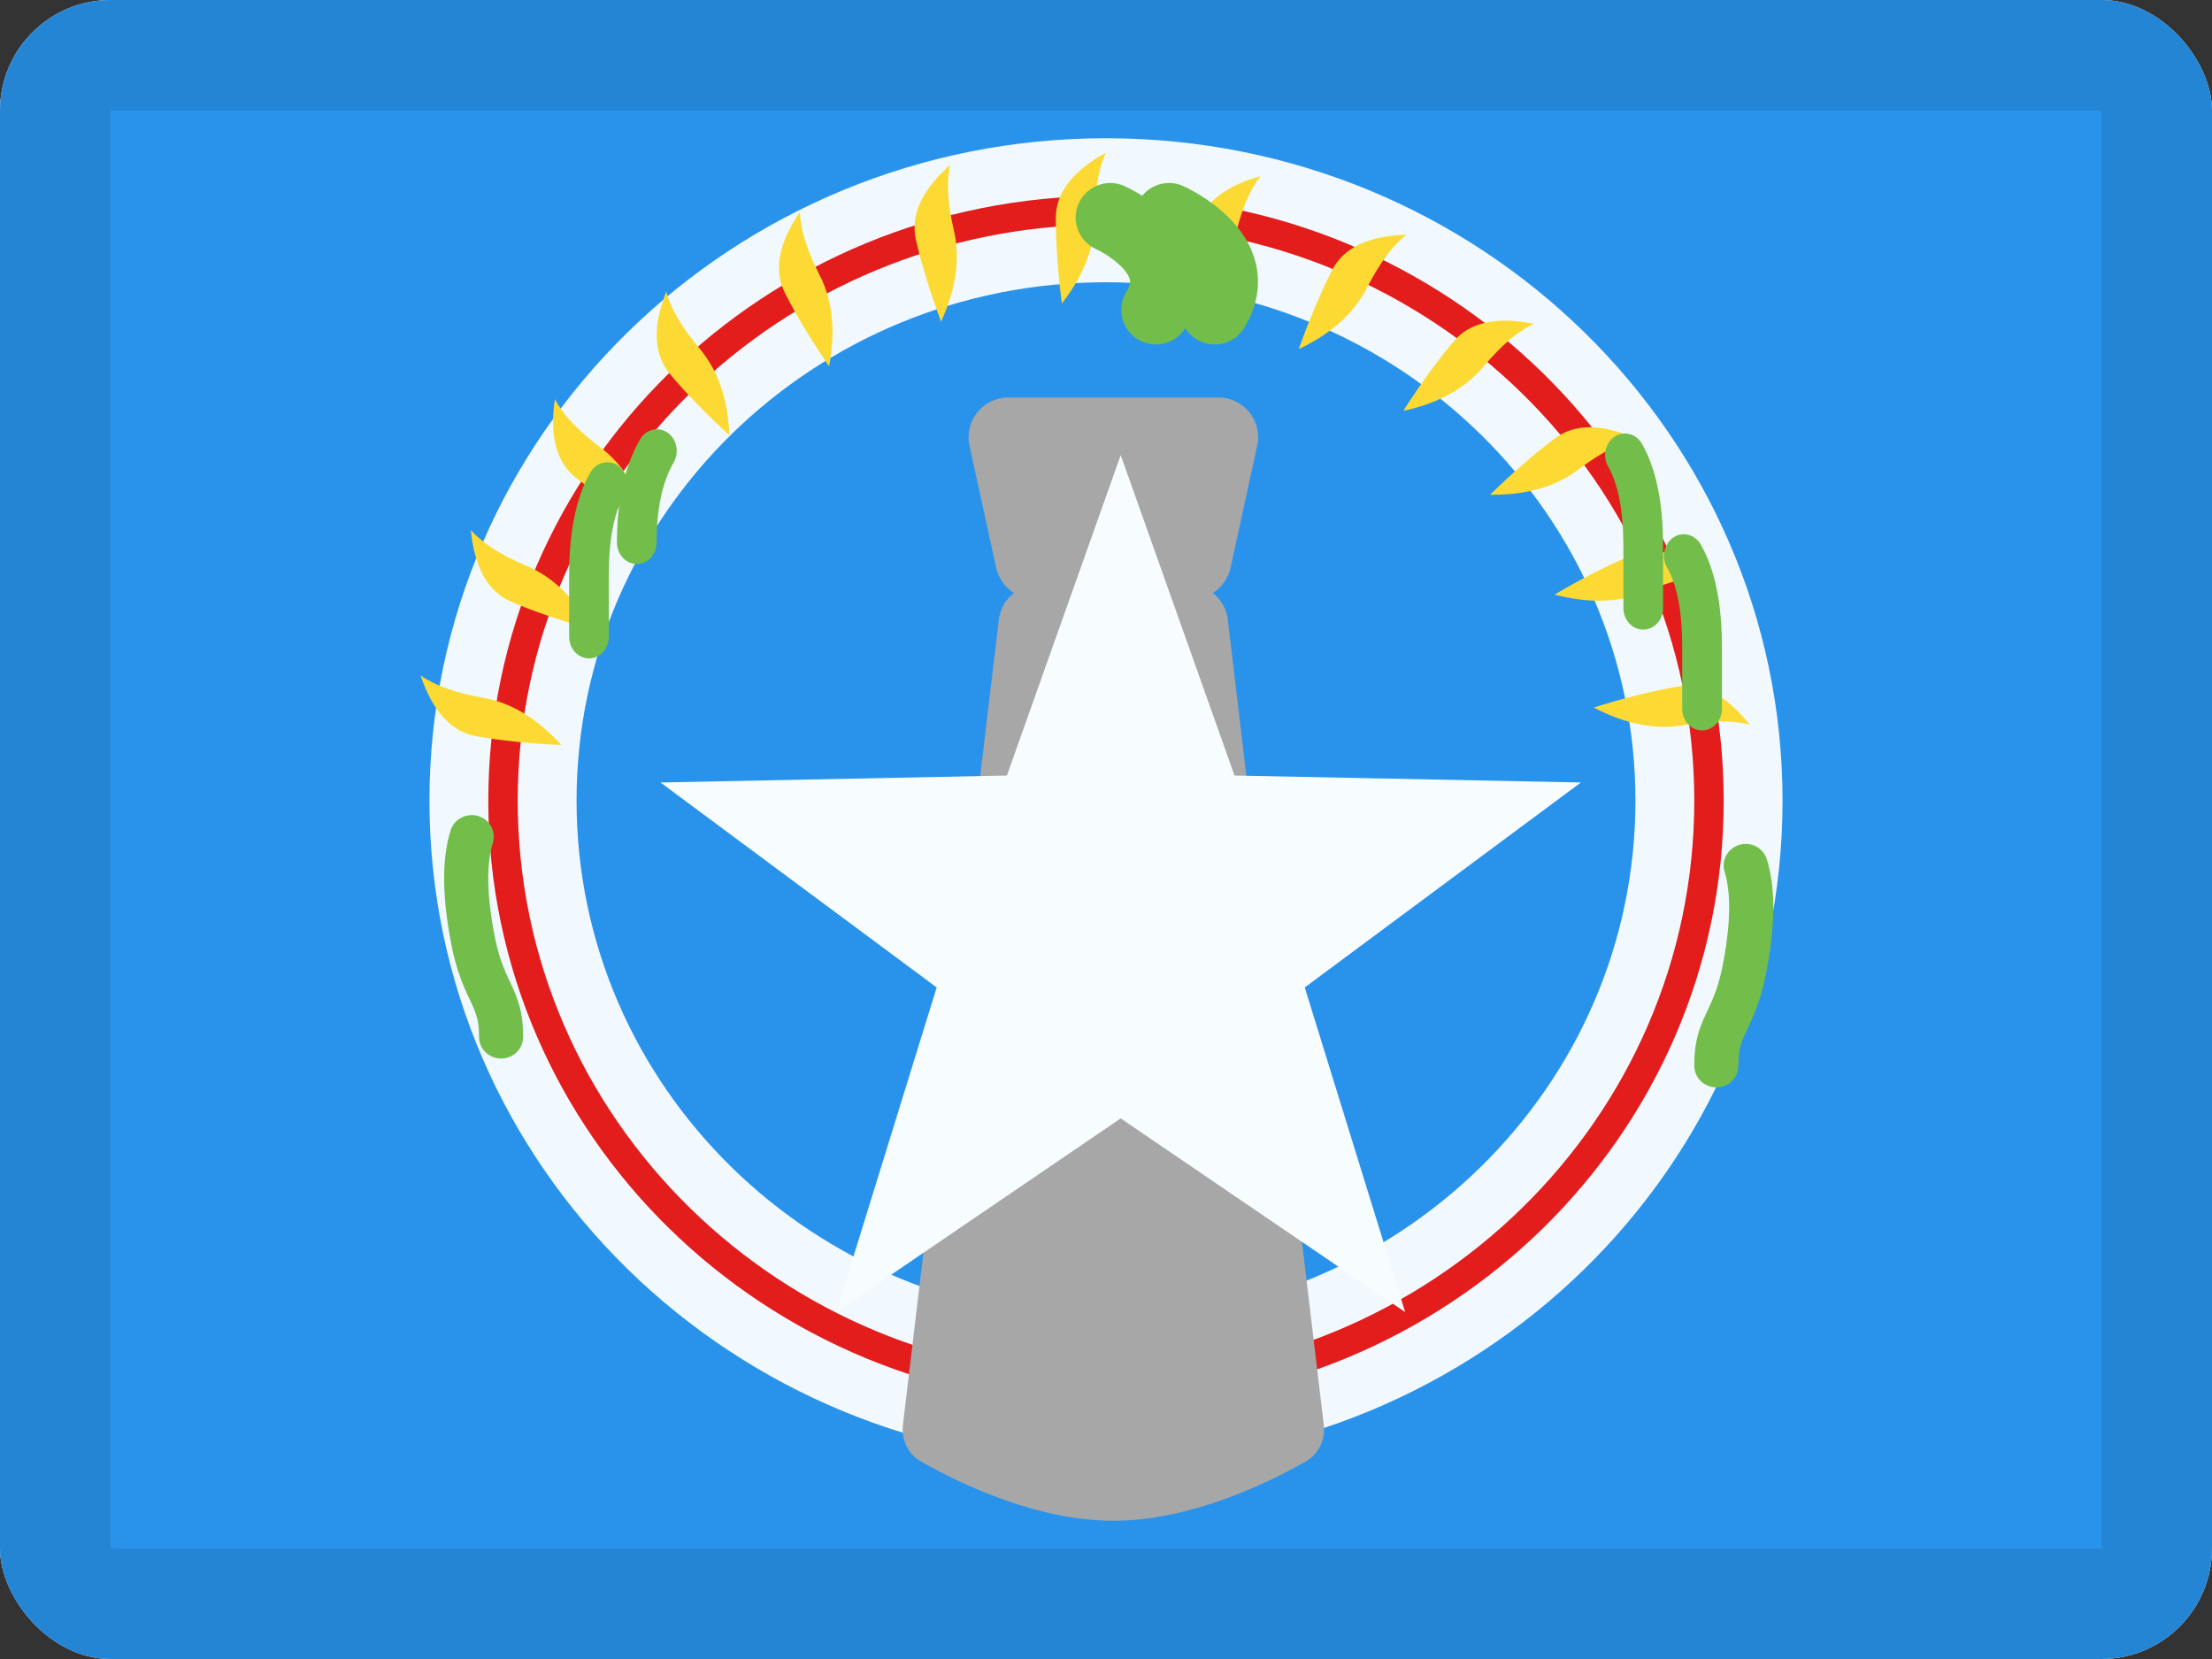
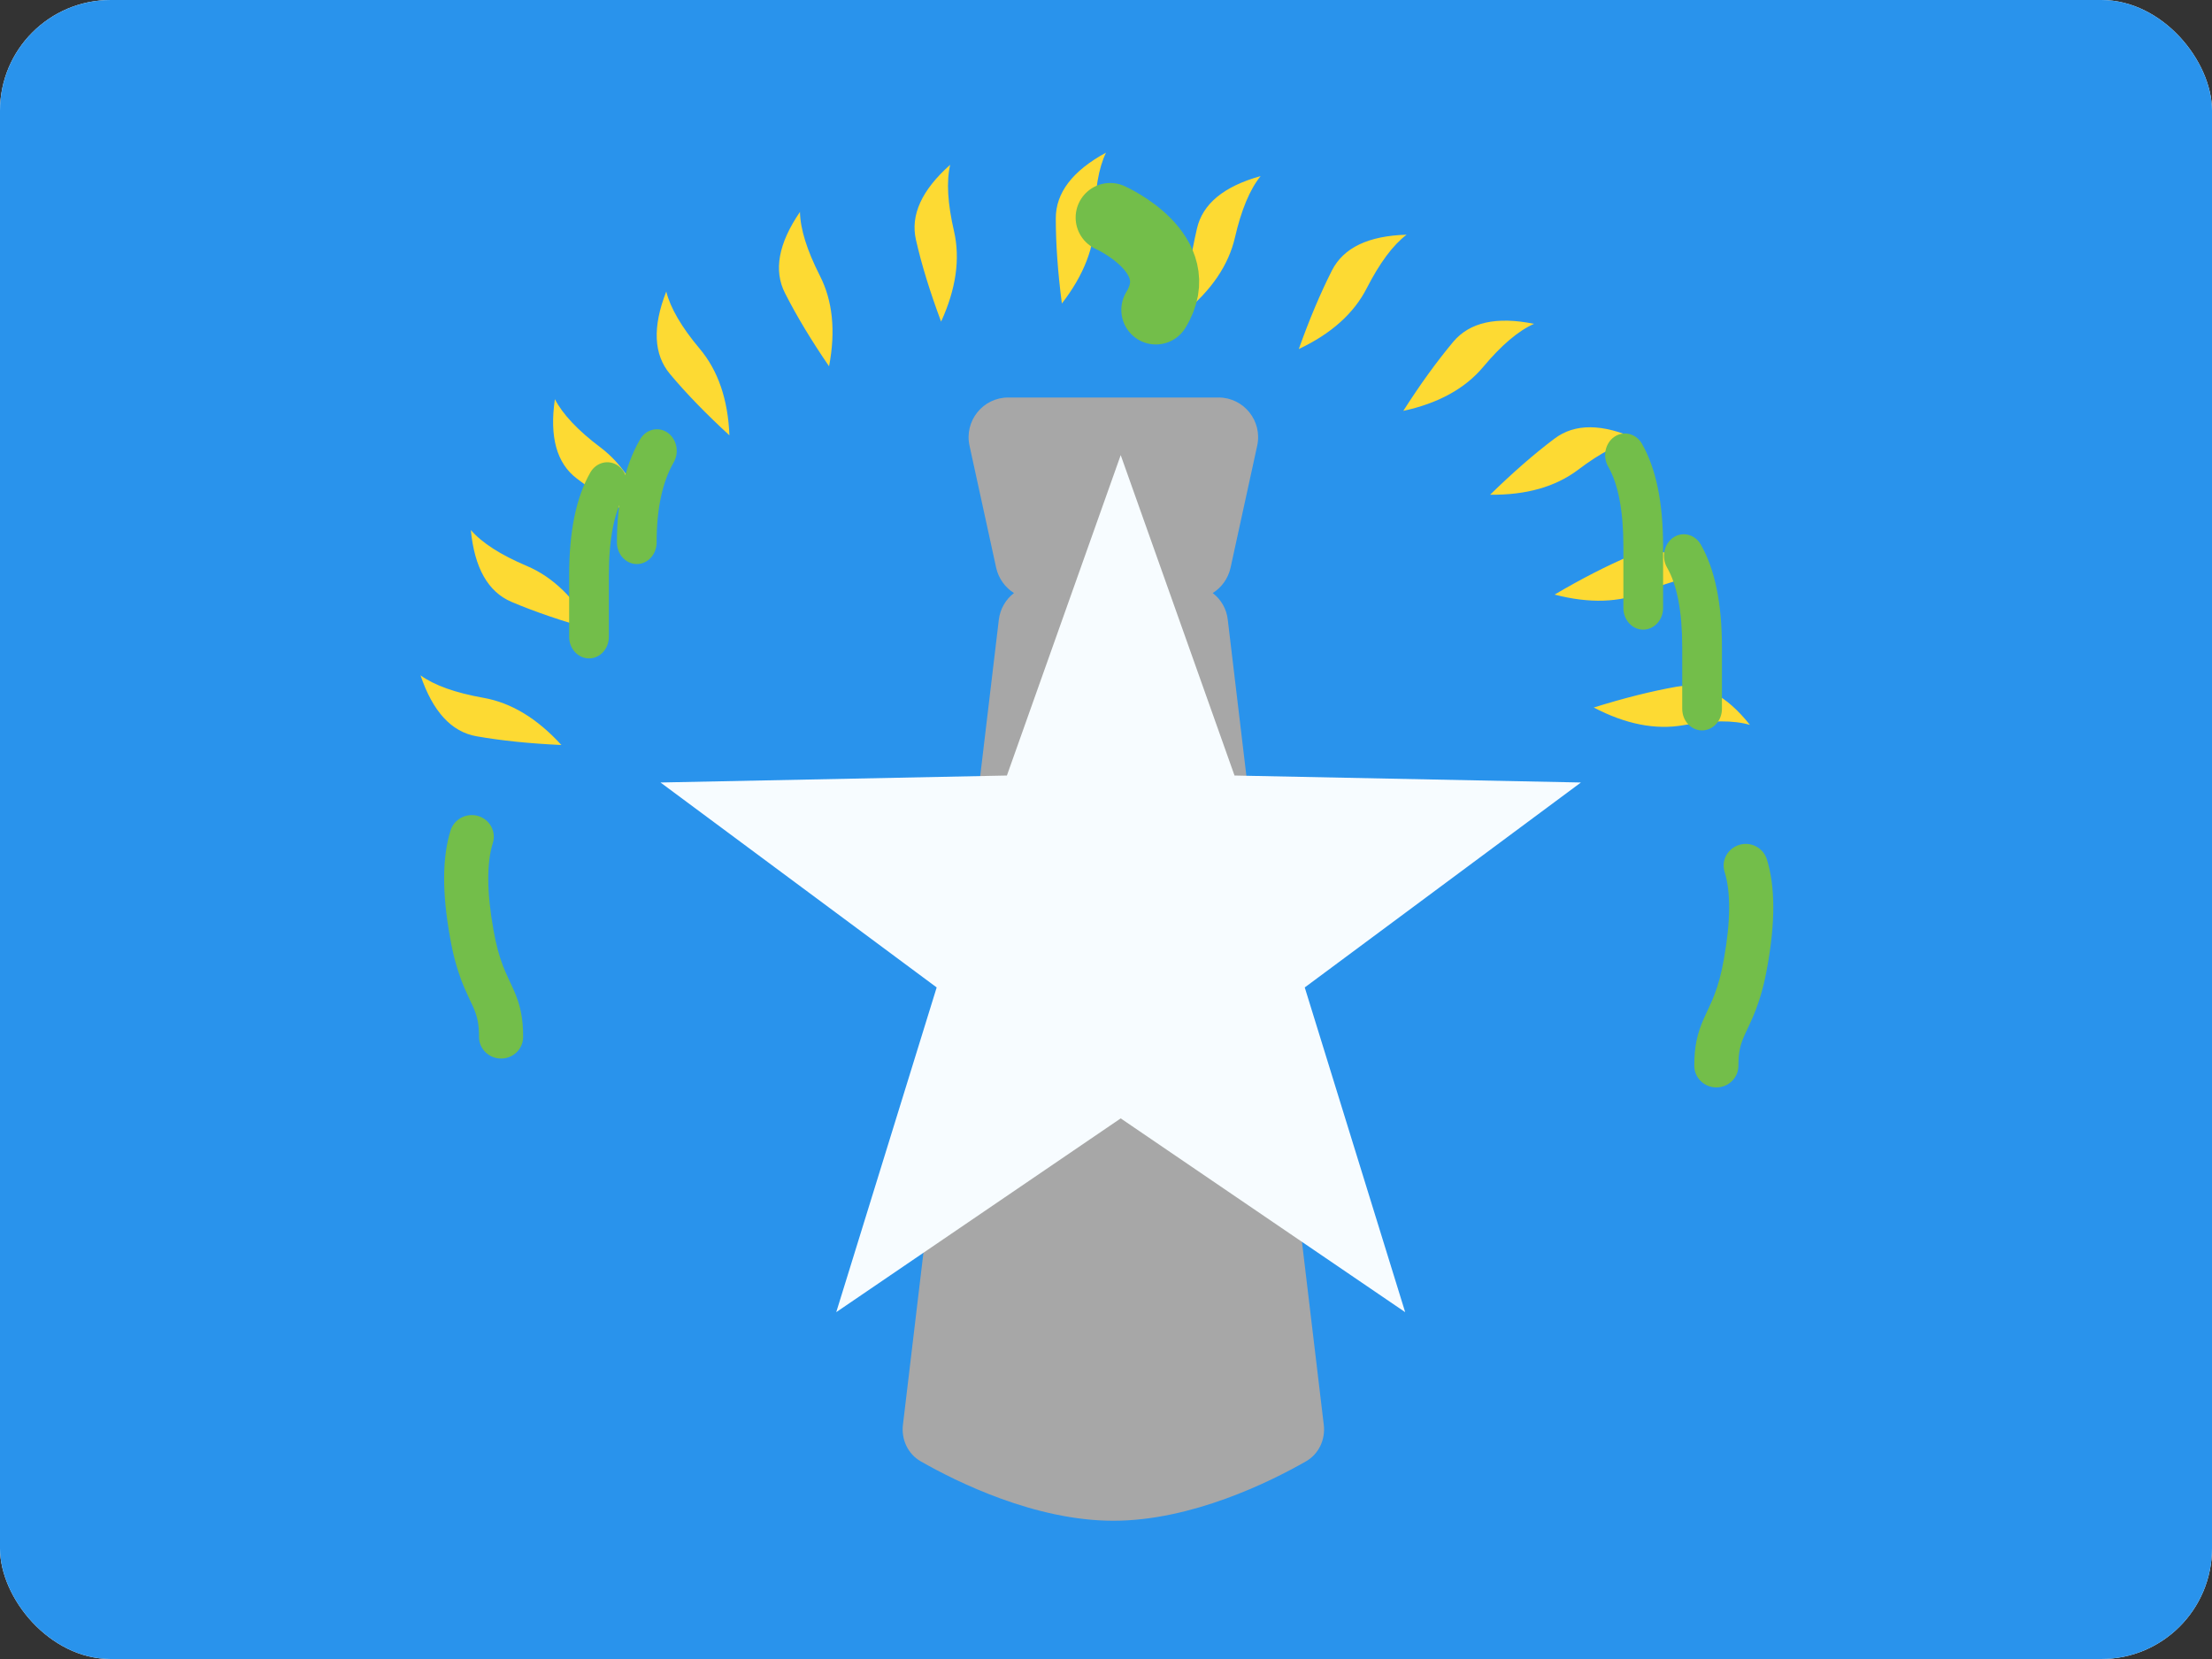
<svg xmlns="http://www.w3.org/2000/svg" width="20" height="15" viewBox="0 0 20 15" fill="none">
  <rect x="0" y="0" width="20" height="15" fill="#333333" stroke="none" />
  <g clip-path="url(#clip0_85465_14733)">
    <rect width="20" height="15" rx="1" fill="white" />
    <path fill-rule="evenodd" clip-rule="evenodd" d="M0 0H21.25V15H0V0Z" fill="#2993EC" />
-     <path fill-rule="evenodd" clip-rule="evenodd" d="M3.883 7.24C3.883 10.547 6.622 13.229 10 13.229C13.378 13.229 16.117 10.547 16.117 7.24C16.117 3.932 13.378 1.25 10 1.25C6.622 1.25 3.883 3.932 3.883 7.24ZM14.787 7.24C14.787 9.828 12.644 11.927 10 11.927C7.356 11.927 5.213 9.828 5.213 7.24C5.213 4.651 7.356 2.552 10 2.552C12.644 2.552 14.787 4.651 14.787 7.24Z" fill="#F1F9FF" />
-     <path fill-rule="evenodd" clip-rule="evenodd" d="M4.415 7.24C4.415 10.26 6.915 12.709 10 12.709C13.085 12.709 15.585 10.26 15.585 7.24C15.585 4.219 13.085 1.771 10 1.771C6.915 1.771 4.415 4.219 4.415 7.24ZM15.319 7.24C15.319 10.116 12.938 12.448 10 12.448C7.062 12.448 4.681 10.116 4.681 7.24C4.681 4.363 7.062 2.031 10 2.031C12.938 2.031 15.319 4.363 15.319 7.24Z" fill="#E31D1C" />
    <path fill-rule="evenodd" clip-rule="evenodd" d="M10 1.38C9.933 1.52 9.899 1.717 9.899 1.974C9.899 2.23 9.8 2.487 9.601 2.744C9.564 2.461 9.546 2.204 9.546 1.974C9.546 1.743 9.697 1.545 10 1.38ZM11.398 1.592C11.301 1.712 11.223 1.898 11.166 2.147C11.108 2.397 10.954 2.625 10.702 2.83C10.73 2.547 10.77 2.292 10.822 2.068C10.873 1.843 11.065 1.685 11.398 1.592ZM12.358 2.605C12.475 2.377 12.594 2.216 12.718 2.122C12.373 2.132 12.148 2.239 12.043 2.445C11.939 2.65 11.839 2.887 11.743 3.156C12.037 3.017 12.242 2.833 12.358 2.605ZM13.87 2.928C13.728 2.991 13.575 3.121 13.411 3.317C13.246 3.514 13.005 3.646 12.688 3.715C12.841 3.475 12.992 3.267 13.14 3.09C13.288 2.914 13.531 2.859 13.87 2.928ZM14.268 4.248C14.472 4.093 14.65 4.001 14.802 3.971C14.488 3.829 14.239 3.827 14.055 3.966C13.871 4.104 13.677 4.274 13.473 4.473C13.798 4.477 14.063 4.402 14.268 4.248ZM15.467 5.21C15.312 5.203 15.117 5.249 14.881 5.349C14.645 5.449 14.37 5.458 14.056 5.376C14.302 5.231 14.531 5.114 14.743 5.024C14.955 4.934 15.196 4.996 15.467 5.21ZM15.22 6.557C15.473 6.512 15.673 6.511 15.822 6.554C15.607 6.284 15.386 6.169 15.159 6.209C14.932 6.249 14.682 6.312 14.41 6.397C14.698 6.548 14.968 6.601 15.22 6.557ZM3.802 6.106C3.928 6.197 4.117 6.264 4.369 6.309C4.622 6.353 4.857 6.496 5.076 6.736C4.791 6.723 4.535 6.697 4.308 6.657C4.081 6.617 3.913 6.433 3.802 6.106ZM4.763 5.117C4.527 5.017 4.358 4.909 4.257 4.792C4.29 5.135 4.413 5.352 4.625 5.442C4.837 5.532 5.081 5.615 5.356 5.692C5.197 5.409 4.999 5.217 4.763 5.117ZM5.017 3.609C5.088 3.746 5.225 3.892 5.43 4.046C5.635 4.201 5.78 4.434 5.866 4.748C5.617 4.607 5.401 4.467 5.217 4.328C5.033 4.19 4.967 3.95 5.017 3.609ZM6.328 3.155C6.163 2.959 6.062 2.786 6.024 2.636C5.898 2.957 5.91 3.206 6.058 3.382C6.206 3.559 6.385 3.743 6.595 3.936C6.582 3.612 6.493 3.352 6.328 3.155ZM7.233 1.916C7.236 2.071 7.296 2.262 7.412 2.491C7.529 2.719 7.557 2.993 7.496 3.312C7.335 3.077 7.202 2.856 7.098 2.651C6.993 2.446 7.038 2.201 7.233 1.916ZM8.626 2.091C8.568 1.841 8.556 1.641 8.591 1.49C8.333 1.719 8.23 1.946 8.282 2.17C8.333 2.395 8.409 2.64 8.509 2.908C8.644 2.613 8.683 2.34 8.626 2.091Z" fill="#FDDA33" />
    <path fill-rule="evenodd" clip-rule="evenodd" d="M9.116 3.594C8.887 3.594 8.717 3.806 8.766 4.03L9.007 5.134C9.029 5.231 9.088 5.312 9.168 5.362C9.094 5.419 9.043 5.504 9.031 5.603L8.164 12.882C8.148 13.015 8.208 13.146 8.325 13.213C8.651 13.399 9.359 13.75 10.066 13.75C10.774 13.75 11.482 13.399 11.808 13.213C11.925 13.146 11.985 13.015 11.969 12.882L11.101 5.603C11.09 5.504 11.039 5.419 10.965 5.362C11.045 5.312 11.104 5.231 11.126 5.134L11.367 4.03C11.416 3.806 11.246 3.594 11.017 3.594H9.116Z" fill="#A7A7A7" />
    <path d="M4.074 7.508C4.107 7.405 4.218 7.347 4.324 7.378C4.429 7.41 4.488 7.519 4.456 7.622C4.4 7.801 4.4 8.064 4.462 8.409C4.485 8.541 4.513 8.643 4.548 8.734C4.562 8.77 4.576 8.803 4.595 8.843C4.586 8.825 4.633 8.924 4.644 8.949C4.704 9.084 4.73 9.202 4.73 9.376C4.73 9.483 4.641 9.571 4.531 9.571C4.42 9.571 4.331 9.483 4.331 9.376C4.331 9.257 4.316 9.191 4.278 9.104C4.269 9.084 4.225 8.992 4.232 9.005C4.209 8.957 4.192 8.916 4.174 8.871C4.131 8.757 4.096 8.632 4.069 8.476C3.997 8.076 3.997 7.755 4.074 7.508Z" fill="#73BE4A" />
    <path fill-rule="evenodd" clip-rule="evenodd" d="M10.133 10.112L7.561 11.864L8.469 8.928L5.972 7.075L9.104 7.012L10.133 4.115L11.162 7.012L14.294 7.075L11.797 8.928L12.705 11.864L10.133 10.112Z" fill="#F7FCFF" />
    <path d="M15.975 7.769C15.942 7.665 15.831 7.607 15.726 7.639C15.62 7.671 15.561 7.78 15.593 7.883C15.649 8.061 15.649 8.325 15.587 8.67C15.564 8.802 15.536 8.904 15.501 8.994C15.488 9.03 15.473 9.063 15.454 9.104C15.463 9.086 15.416 9.184 15.405 9.21C15.345 9.345 15.319 9.463 15.319 9.636C15.319 9.744 15.408 9.832 15.519 9.832C15.629 9.832 15.718 9.744 15.718 9.636C15.718 9.518 15.733 9.452 15.771 9.365C15.78 9.344 15.824 9.252 15.817 9.266C15.84 9.218 15.857 9.177 15.875 9.131C15.918 9.018 15.953 8.893 15.98 8.737C16.052 8.337 16.052 8.015 15.975 7.769Z" fill="#73BE4A" />
    <path d="M10.038 1.967C10.038 1.967 10.766 2.291 10.451 2.802" stroke="#73BE4A" stroke-width="0.625" stroke-linecap="round" stroke-linejoin="round" />
-     <path d="M10.57 1.967C10.57 1.967 11.298 2.291 10.983 2.802" stroke="#73BE4A" stroke-width="0.625" stroke-linecap="round" stroke-linejoin="round" />
    <path d="M5.787 3.973C5.84 3.881 5.951 3.854 6.035 3.911C6.119 3.969 6.144 4.089 6.091 4.181C5.99 4.356 5.937 4.596 5.937 4.904C5.937 5.012 5.857 5.1 5.758 5.1C5.659 5.1 5.578 5.012 5.578 4.904C5.578 4.528 5.647 4.216 5.787 3.973Z" fill="#73BE4A" />
    <path d="M5.505 5.758C5.505 5.866 5.425 5.953 5.326 5.953C5.227 5.953 5.146 5.866 5.146 5.758V5.202C5.146 4.808 5.208 4.498 5.338 4.271C5.391 4.18 5.502 4.152 5.586 4.209C5.67 4.267 5.695 4.387 5.643 4.479C5.553 4.634 5.505 4.875 5.505 5.202V5.758Z" fill="#73BE4A" />
    <path d="M14.678 5.498C14.678 5.605 14.758 5.693 14.857 5.693C14.956 5.693 15.037 5.605 15.037 5.498V4.941C15.037 4.548 14.975 4.238 14.845 4.011C14.792 3.92 14.681 3.892 14.597 3.949C14.513 4.006 14.488 4.127 14.54 4.218C14.63 4.374 14.678 4.615 14.678 4.941V5.498Z" fill="#73BE4A" />
    <path d="M15.21 6.409C15.21 6.517 15.29 6.604 15.389 6.604C15.488 6.604 15.569 6.517 15.569 6.409V5.852C15.569 5.459 15.507 5.149 15.377 4.922C15.324 4.831 15.213 4.803 15.129 4.86C15.045 4.918 15.02 5.038 15.072 5.13C15.162 5.285 15.21 5.526 15.21 5.852V6.409Z" fill="#73BE4A" />
  </g>
-   <rect x="0.5" y="0.5" width="19" height="14" rx="0.5" stroke="black" stroke-opacity="0.1" />
  <defs>
    <clipPath id="clip0_85465_14733">
      <rect width="20" height="15" rx="1" fill="white" />
    </clipPath>
  </defs>
</svg>